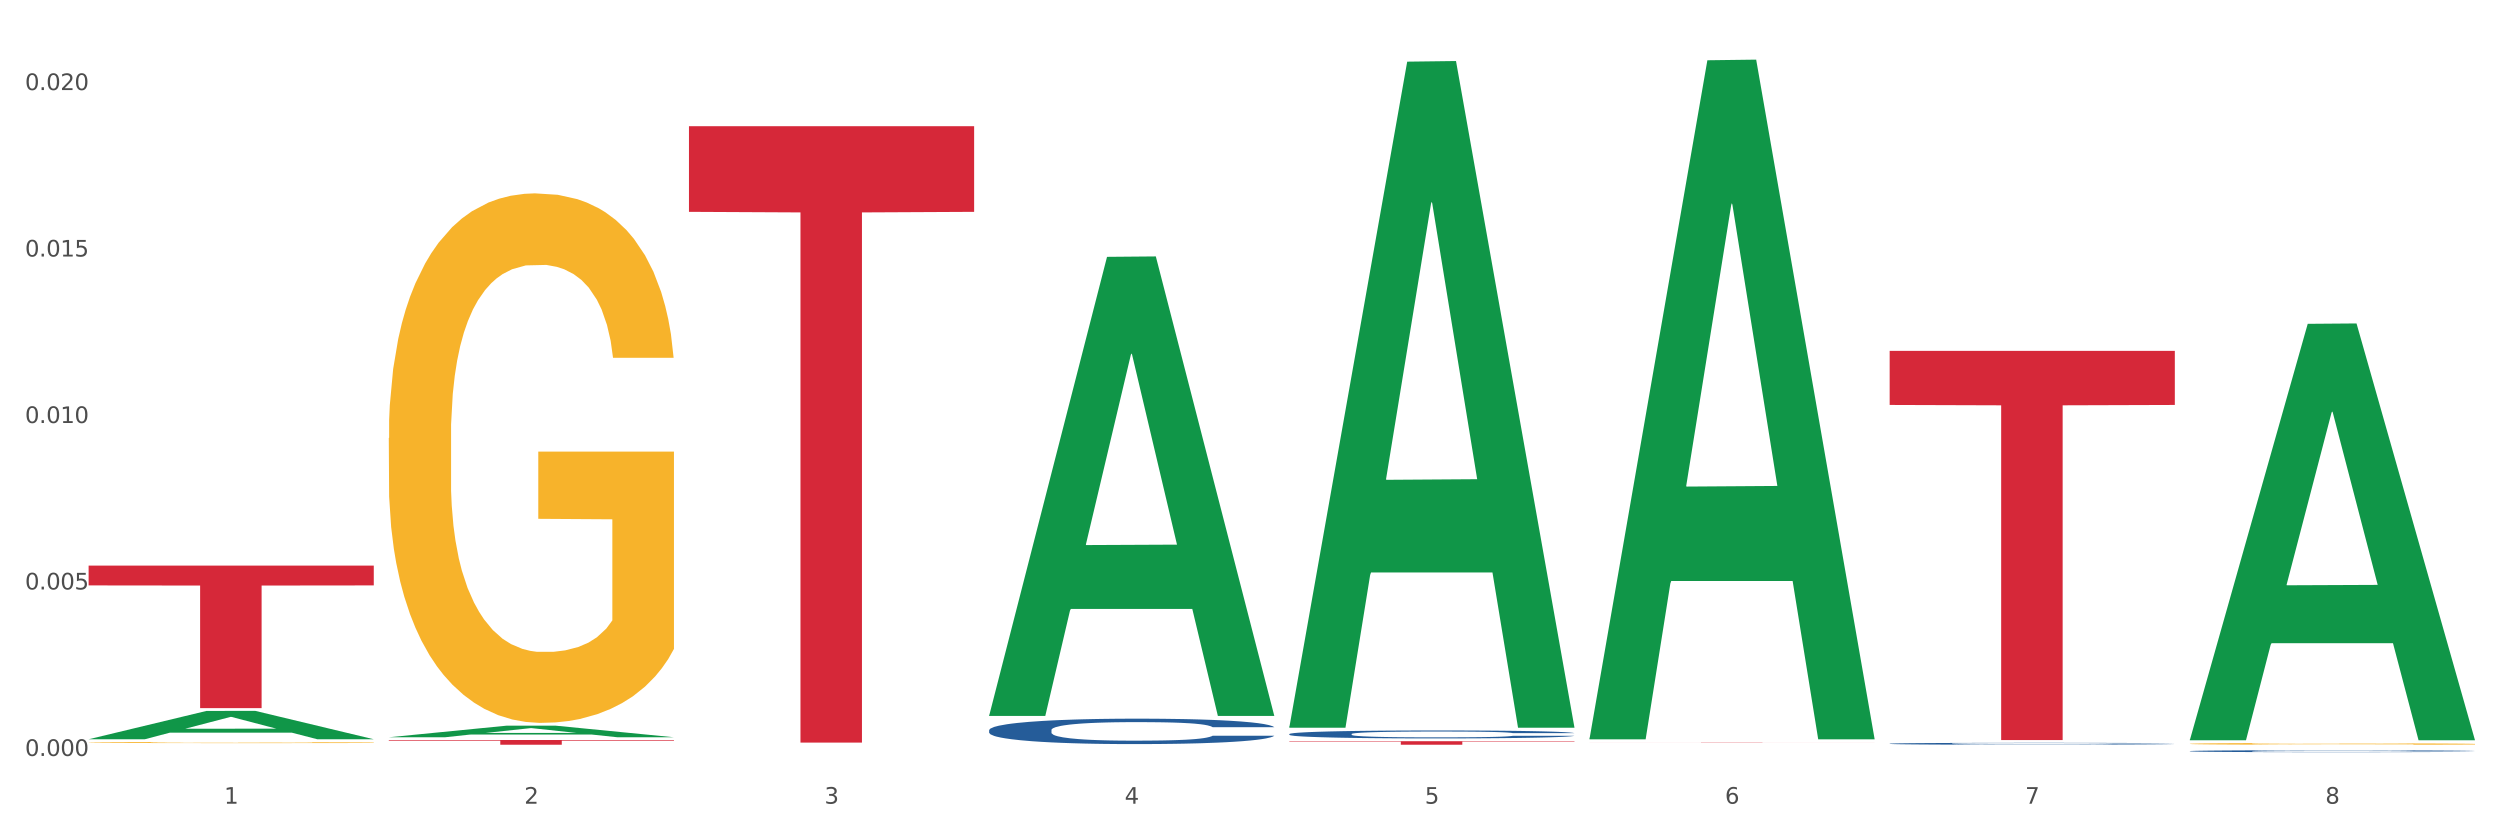
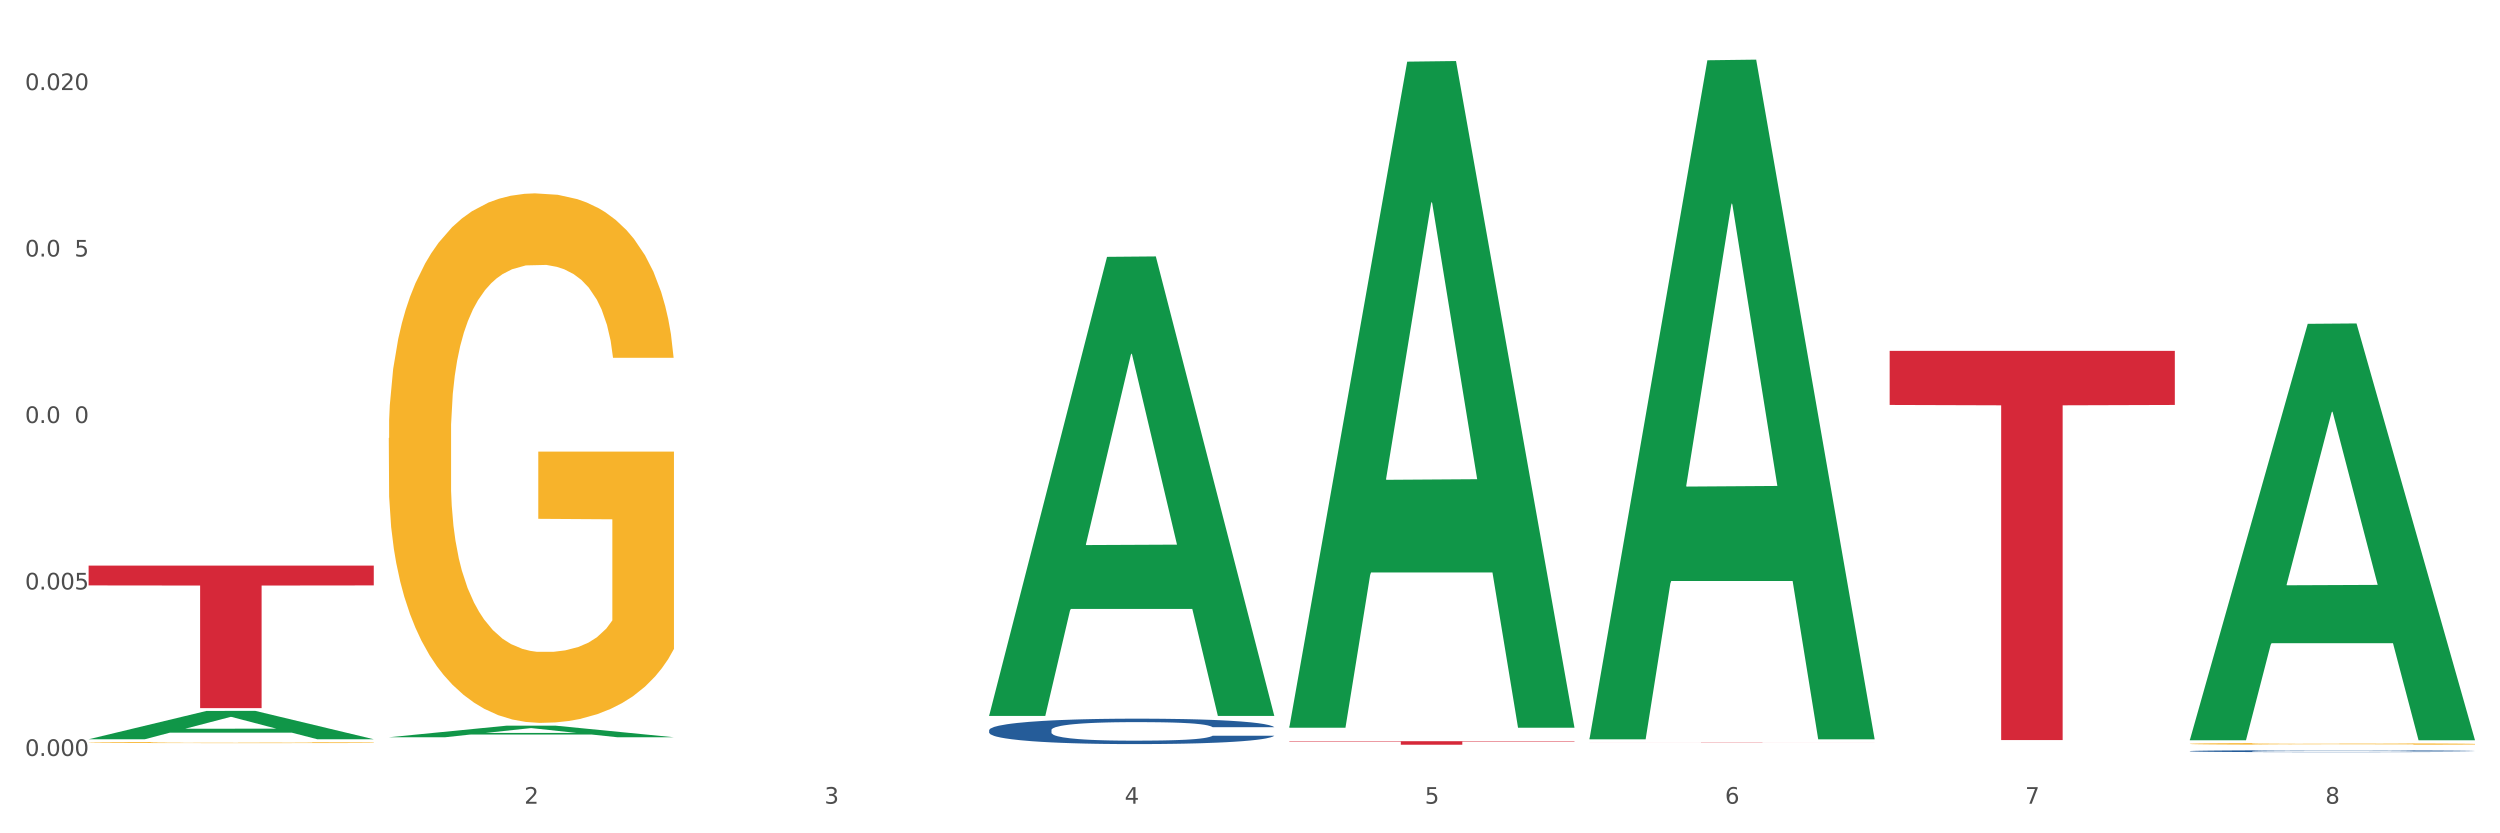
<svg xmlns="http://www.w3.org/2000/svg" xmlns:xlink="http://www.w3.org/1999/xlink" width="1080pt" height="360pt" viewBox="0 0 1080 360" version="1.1">
  <rect x="0" y="0" width="1080" height="360" fill="#333333" stroke="none" />
  <defs>
    <style type="text/css">*{stroke-linejoin: round; stroke-linecap: butt}</style>
  </defs>
  <g id="figure_1">
    <g id="patch_1">
      <path d="M 0 360  L 1080 360  L 1080 0  L 0 0  z " style="fill: #ffffff; stroke: #ffffff; stroke-linejoin: miter" />
    </g>
    <g id="axes_1">
      <g id="matplotlib.axis_1">
        <g id="xtick_1">
          <g id="text_1">
            <g style="fill: #4d4d4d" transform="translate(96.825 347.204) scale(0.096 -0.096)">
              <defs>
-                 <path id="DejaVuSans-31" d="M 794 531  L 1825 531  L 1825 4091  L 703 3866  L 703 4441  L 1819 4666  L 2450 4666  L 2450 531  L 3481 531  L 3481 0  L 794 0  L 794 531  z " transform="scale(0.016)" />
-               </defs>
+                 </defs>
              <use xlink:href="#DejaVuSans-31" />
            </g>
          </g>
        </g>
        <g id="xtick_2">
          <g id="text_2">
            <g style="fill: #4d4d4d" transform="translate(226.5 347.204) scale(0.096 -0.096)">
              <defs>
                <path id="DejaVuSans-32" d="M 1228 531  L 3431 531  L 3431 0  L 469 0  L 469 531  Q 828 903 1448 1529  Q 2069 2156 2228 2338  Q 2531 2678 2651 2914  Q 2772 3150 2772 3378  Q 2772 3750 2511 3984  Q 2250 4219 1831 4219  Q 1534 4219 1204 4116  Q 875 4013 500 3803  L 500 4441  Q 881 4594 1212 4672  Q 1544 4750 1819 4750  Q 2544 4750 2975 4387  Q 3406 4025 3406 3419  Q 3406 3131 3298 2873  Q 3191 2616 2906 2266  Q 2828 2175 2409 1742  Q 1991 1309 1228 531  z " transform="scale(0.016)" />
              </defs>
              <use xlink:href="#DejaVuSans-32" />
            </g>
          </g>
        </g>
        <g id="xtick_3">
          <g id="text_3">
            <g style="fill: #4d4d4d" transform="translate(356.175 347.204) scale(0.096 -0.096)">
              <defs>
                <path id="DejaVuSans-33" d="M 2597 2516  Q 3050 2419 3304 2112  Q 3559 1806 3559 1356  Q 3559 666 3084 287  Q 2609 -91 1734 -91  Q 1441 -91 1130 -33  Q 819 25 488 141  L 488 750  Q 750 597 1062 519  Q 1375 441 1716 441  Q 2309 441 2620 675  Q 2931 909 2931 1356  Q 2931 1769 2642 2001  Q 2353 2234 1838 2234  L 1294 2234  L 1294 2753  L 1863 2753  Q 2328 2753 2575 2939  Q 2822 3125 2822 3475  Q 2822 3834 2567 4026  Q 2313 4219 1838 4219  Q 1578 4219 1281 4162  Q 984 4106 628 3988  L 628 4550  Q 988 4650 1302 4700  Q 1616 4750 1894 4750  Q 2613 4750 3031 4423  Q 3450 4097 3450 3541  Q 3450 3153 3228 2886  Q 3006 2619 2597 2516  z " transform="scale(0.016)" />
              </defs>
              <use xlink:href="#DejaVuSans-33" />
            </g>
          </g>
        </g>
        <g id="xtick_4">
          <g id="text_4">
            <g style="fill: #4d4d4d" transform="translate(485.85 347.204) scale(0.096 -0.096)">
              <defs>
                <path id="DejaVuSans-34" d="M 2419 4116  L 825 1625  L 2419 1625  L 2419 4116  z M 2253 4666  L 3047 4666  L 3047 1625  L 3713 1625  L 3713 1100  L 3047 1100  L 3047 0  L 2419 0  L 2419 1100  L 313 1100  L 313 1709  L 2253 4666  z " transform="scale(0.016)" />
              </defs>
              <use xlink:href="#DejaVuSans-34" />
            </g>
          </g>
        </g>
        <g id="xtick_5">
          <g id="text_5">
            <g style="fill: #4d4d4d" transform="translate(615.525 347.204) scale(0.096 -0.096)">
              <defs>
                <path id="DejaVuSans-35" d="M 691 4666  L 3169 4666  L 3169 4134  L 1269 4134  L 1269 2991  Q 1406 3038 1543 3061  Q 1681 3084 1819 3084  Q 2600 3084 3056 2656  Q 3513 2228 3513 1497  Q 3513 744 3044 326  Q 2575 -91 1722 -91  Q 1428 -91 1123 -41  Q 819 9 494 109  L 494 744  Q 775 591 1075 516  Q 1375 441 1709 441  Q 2250 441 2565 725  Q 2881 1009 2881 1497  Q 2881 1984 2565 2268  Q 2250 2553 1709 2553  Q 1456 2553 1204 2497  Q 953 2441 691 2322  L 691 4666  z " transform="scale(0.016)" />
              </defs>
              <use xlink:href="#DejaVuSans-35" />
            </g>
          </g>
        </g>
        <g id="xtick_6">
          <g id="text_6">
            <g style="fill: #4d4d4d" transform="translate(745.2 347.204) scale(0.096 -0.096)">
              <defs>
                <path id="DejaVuSans-36" d="M 2113 2584  Q 1688 2584 1439 2293  Q 1191 2003 1191 1497  Q 1191 994 1439 701  Q 1688 409 2113 409  Q 2538 409 2786 701  Q 3034 994 3034 1497  Q 3034 2003 2786 2293  Q 2538 2584 2113 2584  z M 3366 4563  L 3366 3988  Q 3128 4100 2886 4159  Q 2644 4219 2406 4219  Q 1781 4219 1451 3797  Q 1122 3375 1075 2522  Q 1259 2794 1537 2939  Q 1816 3084 2150 3084  Q 2853 3084 3261 2657  Q 3669 2231 3669 1497  Q 3669 778 3244 343  Q 2819 -91 2113 -91  Q 1303 -91 875 529  Q 447 1150 447 2328  Q 447 3434 972 4092  Q 1497 4750 2381 4750  Q 2619 4750 2861 4703  Q 3103 4656 3366 4563  z " transform="scale(0.016)" />
              </defs>
              <use xlink:href="#DejaVuSans-36" />
            </g>
          </g>
        </g>
        <g id="xtick_7">
          <g id="text_7">
            <g style="fill: #4d4d4d" transform="translate(874.875 347.204) scale(0.096 -0.096)">
              <defs>
                <path id="DejaVuSans-37" d="M 525 4666  L 3525 4666  L 3525 4397  L 1831 0  L 1172 0  L 2766 4134  L 525 4134  L 525 4666  z " transform="scale(0.016)" />
              </defs>
              <use xlink:href="#DejaVuSans-37" />
            </g>
          </g>
        </g>
        <g id="xtick_8">
          <g id="text_8">
            <g style="fill: #4d4d4d" transform="translate(1004.55 347.204) scale(0.096 -0.096)">
              <defs>
                <path id="DejaVuSans-38" d="M 2034 2216  Q 1584 2216 1326 1975  Q 1069 1734 1069 1313  Q 1069 891 1326 650  Q 1584 409 2034 409  Q 2484 409 2743 651  Q 3003 894 3003 1313  Q 3003 1734 2745 1975  Q 2488 2216 2034 2216  z M 1403 2484  Q 997 2584 770 2862  Q 544 3141 544 3541  Q 544 4100 942 4425  Q 1341 4750 2034 4750  Q 2731 4750 3128 4425  Q 3525 4100 3525 3541  Q 3525 3141 3298 2862  Q 3072 2584 2669 2484  Q 3125 2378 3379 2068  Q 3634 1759 3634 1313  Q 3634 634 3220 271  Q 2806 -91 2034 -91  Q 1263 -91 848 271  Q 434 634 434 1313  Q 434 1759 690 2068  Q 947 2378 1403 2484  z M 1172 3481  Q 1172 3119 1398 2916  Q 1625 2713 2034 2713  Q 2441 2713 2670 2916  Q 2900 3119 2900 3481  Q 2900 3844 2670 4047  Q 2441 4250 2034 4250  Q 1625 4250 1398 4047  Q 1172 3844 1172 3481  z " transform="scale(0.016)" />
              </defs>
              <use xlink:href="#DejaVuSans-38" />
            </g>
          </g>
        </g>
        <g id="xtick_9" />
        <g id="xtick_10" />
        <g id="xtick_11" />
        <g id="xtick_12" />
        <g id="xtick_13" />
        <g id="xtick_14" />
        <g id="xtick_15" />
      </g>
      <g id="matplotlib.axis_2">
        <g id="ytick_1">
          <g id="text_9">
            <g style="fill: #4d4d4d" transform="translate(10.8 326.565) scale(0.096 -0.096)">
              <defs>
                <path id="DejaVuSans-30" d="M 2034 4250  Q 1547 4250 1301 3770  Q 1056 3291 1056 2328  Q 1056 1369 1301 889  Q 1547 409 2034 409  Q 2525 409 2770 889  Q 3016 1369 3016 2328  Q 3016 3291 2770 3770  Q 2525 4250 2034 4250  z M 2034 4750  Q 2819 4750 3233 4129  Q 3647 3509 3647 2328  Q 3647 1150 3233 529  Q 2819 -91 2034 -91  Q 1250 -91 836 529  Q 422 1150 422 2328  Q 422 3509 836 4129  Q 1250 4750 2034 4750  z " transform="scale(0.016)" />
                <path id="DejaVuSans-2e" d="M 684 794  L 1344 794  L 1344 0  L 684 0  L 684 794  z " transform="scale(0.016)" />
              </defs>
              <use xlink:href="#DejaVuSans-30" />
              <use xlink:href="#DejaVuSans-2e" transform="translate(63.623 0)" />
              <use xlink:href="#DejaVuSans-30" transform="translate(95.41 0)" />
              <use xlink:href="#DejaVuSans-30" transform="translate(159.033 0)" />
              <use xlink:href="#DejaVuSans-30" transform="translate(222.656 0)" />
            </g>
          </g>
        </g>
        <g id="ytick_2">
          <g id="text_10">
            <g style="fill: #4d4d4d" transform="translate(10.8 254.651) scale(0.096 -0.096)">
              <use xlink:href="#DejaVuSans-30" />
              <use xlink:href="#DejaVuSans-2e" transform="translate(63.623 0)" />
              <use xlink:href="#DejaVuSans-30" transform="translate(95.41 0)" />
              <use xlink:href="#DejaVuSans-30" transform="translate(159.033 0)" />
              <use xlink:href="#DejaVuSans-35" transform="translate(222.656 0)" />
            </g>
          </g>
        </g>
        <g id="ytick_3">
          <g id="text_11">
            <g style="fill: #4d4d4d" transform="translate(10.8 182.737) scale(0.096 -0.096)">
              <use xlink:href="#DejaVuSans-30" />
              <use xlink:href="#DejaVuSans-2e" transform="translate(63.623 0)" />
              <use xlink:href="#DejaVuSans-30" transform="translate(95.41 0)" />
              <use xlink:href="#DejaVuSans-31" transform="translate(159.033 0)" />
              <use xlink:href="#DejaVuSans-30" transform="translate(222.656 0)" />
            </g>
          </g>
        </g>
        <g id="ytick_4">
          <g id="text_12">
            <g style="fill: #4d4d4d" transform="translate(10.8 110.823) scale(0.096 -0.096)">
              <use xlink:href="#DejaVuSans-30" />
              <use xlink:href="#DejaVuSans-2e" transform="translate(63.623 0)" />
              <use xlink:href="#DejaVuSans-30" transform="translate(95.41 0)" />
              <use xlink:href="#DejaVuSans-31" transform="translate(159.033 0)" />
              <use xlink:href="#DejaVuSans-35" transform="translate(222.656 0)" />
            </g>
          </g>
        </g>
        <g id="ytick_5">
          <g id="text_13">
            <g style="fill: #4d4d4d" transform="translate(10.8 38.909) scale(0.096 -0.096)">
              <use xlink:href="#DejaVuSans-30" />
              <use xlink:href="#DejaVuSans-2e" transform="translate(63.623 0)" />
              <use xlink:href="#DejaVuSans-30" transform="translate(95.41 0)" />
              <use xlink:href="#DejaVuSans-32" transform="translate(159.033 0)" />
              <use xlink:href="#DejaVuSans-30" transform="translate(222.656 0)" />
            </g>
          </g>
        </g>
        <g id="ytick_6" />
        <g id="ytick_7" />
        <g id="ytick_8" />
        <g id="ytick_9" />
      </g>
      <g id="PolyCollection_1">
        <path d="M 38.283 319.341  L 38.41 319.329  L 89.211 307.113  L 110.293 307.101  L 161.474 319.364  L 137.09 319.364  L 126.041 316.508  L 73.589 316.508  L 73.208 316.554  L 62.54 319.364  L 38.283 319.364  L 38.283 319.341  L 80.193 314.804  L 119.437 314.793  L 100.006 309.715  L 99.752 309.692  L 99.498 309.726  L 80.066 314.793  L 80.193 314.804  L 38.283 319.341  z " clip-path="url(#pf488c5dc26)" style="fill: #109648" />
        <path d="M 946.009 324.473  L 946.154 324.472  L 946.154 324.45  L 946.591 324.42  L 948.193 324.365  L 950.232 324.323  L 953.726 324.274  L 955.619 324.253  L 958.095 324.23  L 963.191 324.193  L 969.016 324.162  L 973.093 324.144  L 976.151 324.133  L 982.995 324.113  L 986.927 324.105  L 991.004 324.098  L 994.499 324.093  L 1000.324 324.087  L 1004.983 324.085  L 1010.371 324.084  L 1014.885 324.085  L 1020.855 324.088  L 1029.592 324.098  L 1032.942 324.103  L 1037.456 324.113  L 1042.115 324.125  L 1045.901 324.138  L 1050.27 324.156  L 1054.784 324.18  L 1059.152 324.21  L 1062.21 324.237  L 1064.686 324.267  L 1066.87 324.302  L 1068.472 324.341  L 1069.2 324.373  L 1042.552 324.373  L 1041.824 324.344  L 1040.368 324.312  L 1038.912 324.291  L 1037.31 324.274  L 1034.835 324.254  L 1032.65 324.241  L 1029.01 324.226  L 1025.661 324.217  L 1022.894 324.211  L 1019.545 324.207  L 1012.41 324.202  L 1007.313 324.202  L 1004.11 324.203  L 1000.178 324.207  L 996.829 324.213  L 992.897 324.222  L 989.839 324.233  L 986.781 324.246  L 985.034 324.256  L 982.413 324.273  L 980.665 324.287  L 978.335 324.312  L 977.025 324.329  L 974.695 324.374  L 973.676 324.407  L 973.239 324.43  L 972.948 324.456  L 972.948 324.579  L 973.821 324.634  L 974.549 324.658  L 975.714 324.685  L 977.899 324.72  L 981.102 324.753  L 984.451 324.778  L 987.218 324.793  L 989.839 324.804  L 992.46 324.813  L 995.664 324.821  L 998.285 324.825  L 1002.217 324.83  L 1006.876 324.833  L 1010.517 324.833  L 1017.943 324.829  L 1021.292 324.825  L 1024.496 324.819  L 1027.991 324.81  L 1030.757 324.801  L 1032.359 324.794  L 1034.98 324.779  L 1037.019 324.763  L 1038.766 324.745  L 1039.931 324.729  L 1041.242 324.705  L 1042.261 324.678  L 1042.552 324.664  L 1069.2 324.664  L 1068.618 324.693  L 1067.598 324.72  L 1065.56 324.757  L 1063.958 324.779  L 1061.482 324.805  L 1058.861 324.827  L 1055.221 324.851  L 1051.872 324.87  L 1048.377 324.885  L 1044.591 324.9  L 1037.747 324.919  L 1035.271 324.925  L 1030.029 324.934  L 1025.952 324.94  L 1019.982 324.946  L 1013.866 324.949  L 1007.459 324.95  L 1001.78 324.948  L 995.518 324.943  L 991.587 324.938  L 987.218 324.931  L 982.121 324.92  L 977.316 324.907  L 972.802 324.891  L 968.579 324.873  L 964.648 324.852  L 959.551 324.818  L 955.765 324.785  L 952.998 324.754  L 951.105 324.728  L 949.212 324.695  L 948.193 324.672  L 946.591 324.617  L 946.009 324.565  L 946.009 324.473  z " clip-path="url(#pf488c5dc26)" style="fill: #255c99" />
        <path d="M 427.308 315.401  L 427.454 315.391  L 427.454 315.11  L 427.891 314.729  L 429.493 314.027  L 431.531 313.495  L 435.026 312.873  L 436.919 312.613  L 439.394 312.322  L 444.491 311.85  L 450.316 311.449  L 454.393 311.228  L 457.451 311.088  L 464.295 310.837  L 468.226 310.727  L 472.304 310.637  L 475.798 310.576  L 481.623 310.506  L 486.283 310.476  L 491.671 310.466  L 496.185 310.476  L 502.155 310.516  L 510.892 310.637  L 514.241 310.707  L 518.755 310.827  L 523.415 310.988  L 527.201 311.148  L 531.57 311.379  L 536.084 311.68  L 540.452 312.061  L 543.51 312.412  L 545.986 312.783  L 548.17 313.234  L 549.772 313.726  L 550.5 314.137  L 523.852 314.137  L 523.124 313.766  L 521.668 313.365  L 520.211 313.094  L 518.61 312.873  L 516.134 312.623  L 513.95 312.462  L 510.31 312.272  L 506.96 312.151  L 504.194 312.081  L 500.844 312.021  L 493.709 311.961  L 488.613 311.961  L 485.409 311.981  L 481.478 312.031  L 478.128 312.101  L 474.197 312.221  L 471.139 312.352  L 468.081 312.522  L 466.333 312.643  L 463.712 312.863  L 461.965 313.044  L 459.635 313.355  L 458.325 313.576  L 455.995 314.147  L 454.975 314.569  L 454.539 314.859  L 454.247 315.18  L 454.247 316.745  L 455.121 317.447  L 455.849 317.748  L 457.014 318.089  L 459.198 318.531  L 462.402 318.962  L 465.751 319.273  L 468.518 319.463  L 471.139 319.604  L 473.76 319.714  L 476.963 319.814  L 479.585 319.875  L 483.516 319.935  L 488.176 319.965  L 491.816 319.965  L 499.243 319.915  L 502.592 319.865  L 505.795 319.794  L 509.29 319.684  L 512.057 319.564  L 513.659 319.473  L 516.28 319.283  L 518.318 319.082  L 520.066 318.852  L 521.231 318.651  L 522.541 318.35  L 523.561 318.009  L 523.852 317.828  L 550.5 317.828  L 549.917 318.19  L 548.898 318.541  L 546.859 319.012  L 545.257 319.283  L 542.782 319.614  L 540.161 319.895  L 536.52 320.206  L 533.171 320.436  L 529.677 320.637  L 525.89 320.818  L 519.047 321.068  L 516.571 321.138  L 511.329 321.259  L 507.252 321.329  L 501.281 321.399  L 495.165 321.439  L 488.758 321.449  L 483.079 321.429  L 476.818 321.369  L 472.886 321.309  L 468.518 321.219  L 463.421 321.078  L 458.616 320.908  L 454.102 320.707  L 449.879 320.476  L 445.947 320.216  L 440.851 319.784  L 437.065 319.363  L 434.298 318.972  L 432.405 318.641  L 430.512 318.22  L 429.493 317.929  L 427.891 317.227  L 427.308 316.575  L 427.308 315.401  z " clip-path="url(#pf488c5dc26)" style="fill: #255c99" />
        <path d="M 38.283 244.341  L 161.474 244.341  L 161.474 252.898  L 113.015 252.956  L 113.015 305.912  L 86.45 305.912  L 86.45 252.956  L 38.283 252.898  L 38.283 244.399  L 38.283 244.341  z " clip-path="url(#pf488c5dc26)" style="fill: #d62839" />
        <path d="M 38.283 320.771  L 38.428 320.771  L 38.428 320.755  L 38.719 320.742  L 40.174 320.709  L 42.355 320.682  L 43.955 320.668  L 45.555 320.656  L 47.446 320.645  L 49.773 320.633  L 53.991 320.615  L 56.609 320.606  L 59.809 320.596  L 65.627 320.583  L 69.844 320.575  L 74.208 320.568  L 81.335 320.56  L 85.989 320.557  L 90.934 320.554  L 96.897 320.553  L 101.406 320.552  L 111.296 320.554  L 119.732 320.557  L 123.804 320.56  L 129.04 320.566  L 131.804 320.569  L 136.312 320.576  L 140.967 320.585  L 144.166 320.593  L 148.966 320.608  L 152.602 320.622  L 155.947 320.64  L 157.693 320.653  L 159.002 320.665  L 160.165 320.678  L 161.329 320.699  L 135.149 320.699  L 134.131 320.684  L 132.531 320.67  L 130.204 320.656  L 128.168 320.647  L 124.677 320.637  L 121.477 320.63  L 118.132 320.624  L 114.059 320.62  L 110.86 320.618  L 106.351 320.616  L 97.479 320.617  L 91.516 320.62  L 87.443 320.624  L 84.825 320.628  L 82.498 320.633  L 79.88 320.639  L 76.826 320.648  L 74.644 320.656  L 72.462 320.666  L 70.717 320.677  L 69.117 320.689  L 67.808 320.702  L 66.79 320.715  L 65.917 320.732  L 65.19 320.759  L 65.19 320.818  L 65.481 320.832  L 66.208 320.849  L 67.081 320.863  L 68.535 320.879  L 69.844 320.889  L 72.317 320.905  L 75.08 320.918  L 77.262 320.926  L 79.444 320.933  L 83.225 320.943  L 87.443 320.95  L 91.079 320.955  L 96.024 320.959  L 99.37 320.961  L 102.279 320.962  L 109.405 320.962  L 114.496 320.961  L 120.168 320.958  L 124.531 320.954  L 128.168 320.949  L 132.24 320.941  L 134.858 320.934  L 134.858 320.844  L 102.86 320.843  L 102.86 320.783  L 161.474 320.783  L 161.474 320.959  L 159.002 320.969  L 156.238 320.977  L 153.329 320.984  L 148.966 320.993  L 143.73 321.002  L 139.076 321.008  L 134.131 321.013  L 128.313 321.018  L 120.75 321.022  L 116.096 321.024  L 110.278 321.025  L 103.442 321.026  L 97.479 321.025  L 91.661 321.023  L 85.552 321.019  L 79.589 321.013  L 75.08 321.007  L 70.572 321.001  L 65.772 320.991  L 61.99 320.983  L 59.082 320.975  L 55.882 320.965  L 52.391 320.952  L 49.773 320.94  L 47.446 320.928  L 44.973 320.913  L 43.228 320.899  L 41.483 320.883  L 40.465 320.87  L 39.301 320.851  L 38.428 320.823  L 38.283 320.771  z " clip-path="url(#pf488c5dc26)" style="fill: #f7b32b" />
-         <path d="M 167.958 319.69  L 291.149 319.69  L 291.149 319.974  L 242.69 319.976  L 242.69 321.729  L 216.125 321.729  L 216.125 319.976  L 167.958 319.974  L 167.958 319.692  L 167.958 319.69  z " clip-path="url(#pf488c5dc26)" style="fill: #d62839" />
-         <path d="M 297.633 54.507  L 420.825 54.507  L 420.825 91.514  L 372.365 91.764  L 372.365 320.811  L 345.8 320.811  L 345.8 91.764  L 297.633 91.514  L 297.633 54.757  L 297.633 54.507  z " clip-path="url(#pf488c5dc26)" style="fill: #d62839" />
        <path d="M 556.983 320.187  L 680.175 320.187  L 680.175 320.401  L 631.716 320.403  L 631.716 321.729  L 605.151 321.729  L 605.151 320.403  L 556.983 320.401  L 556.983 320.189  L 556.983 320.187  z " clip-path="url(#pf488c5dc26)" style="fill: #d62839" />
        <path d="M 686.658 320.567  L 809.85 320.567  L 809.85 320.582  L 761.391 320.582  L 761.391 320.671  L 734.826 320.671  L 734.826 320.582  L 686.658 320.582  L 686.658 320.567  L 686.658 320.567  z " clip-path="url(#pf488c5dc26)" style="fill: #d62839" />
        <path d="M 816.334 151.573  L 939.525 151.573  L 939.525 174.938  L 891.066 175.096  L 891.066 319.711  L 864.501 319.711  L 864.501 175.096  L 816.334 174.938  L 816.334 151.731  L 816.334 151.573  z " clip-path="url(#pf488c5dc26)" style="fill: #d62839" />
-         <path d="M 816.334 321.272  L 816.479 321.272  L 816.479 321.25  L 816.916 321.222  L 818.518 321.169  L 820.556 321.129  L 824.051 321.082  L 825.944 321.062  L 828.42 321.04  L 833.516 321.004  L 839.341 320.974  L 843.418 320.957  L 846.476 320.947  L 853.32 320.928  L 857.252 320.919  L 861.329 320.913  L 864.824 320.908  L 870.648 320.903  L 875.308 320.901  L 880.696 320.9  L 885.21 320.901  L 891.18 320.904  L 899.917 320.913  L 903.266 320.918  L 907.781 320.927  L 912.44 320.939  L 916.226 320.951  L 920.595 320.969  L 925.109 320.991  L 929.477 321.02  L 932.535 321.047  L 935.011 321.075  L 937.195 321.109  L 938.797 321.146  L 939.525 321.177  L 912.877 321.177  L 912.149 321.149  L 910.693 321.119  L 909.237 321.098  L 907.635 321.082  L 905.159 321.063  L 902.975 321.05  L 899.335 321.036  L 895.986 321.027  L 893.219 321.022  L 889.87 321.017  L 882.735 321.013  L 877.638 321.013  L 874.434 321.014  L 870.503 321.018  L 867.154 321.023  L 863.222 321.032  L 860.164 321.042  L 857.106 321.055  L 855.359 321.064  L 852.738 321.081  L 850.99 321.094  L 848.66 321.118  L 847.35 321.135  L 845.02 321.178  L 844.001 321.21  L 843.564 321.232  L 843.273 321.256  L 843.273 321.374  L 844.146 321.427  L 844.874 321.45  L 846.039 321.475  L 848.224 321.509  L 851.427 321.541  L 854.776 321.565  L 857.543 321.579  L 860.164 321.59  L 862.785 321.598  L 865.989 321.606  L 868.61 321.61  L 872.541 321.615  L 877.201 321.617  L 880.842 321.617  L 888.268 321.613  L 891.617 321.609  L 894.821 321.604  L 898.316 321.596  L 901.082 321.587  L 902.684 321.58  L 905.305 321.566  L 907.344 321.55  L 909.091 321.533  L 910.256 321.518  L 911.567 321.495  L 912.586 321.469  L 912.877 321.456  L 939.525 321.456  L 938.942 321.483  L 937.923 321.509  L 935.885 321.545  L 934.283 321.566  L 931.807 321.591  L 929.186 321.612  L 925.546 321.635  L 922.197 321.653  L 918.702 321.668  L 914.916 321.681  L 908.072 321.7  L 905.596 321.706  L 900.354 321.715  L 896.277 321.72  L 890.307 321.725  L 884.191 321.728  L 877.784 321.729  L 872.105 321.728  L 865.843 321.723  L 861.911 321.719  L 857.543 321.712  L 852.446 321.701  L 847.641 321.688  L 843.127 321.673  L 838.904 321.656  L 834.972 321.636  L 829.876 321.603  L 826.09 321.572  L 823.323 321.542  L 821.43 321.517  L 819.537 321.485  L 818.518 321.463  L 816.916 321.41  L 816.334 321.361  L 816.334 321.272  z " clip-path="url(#pf488c5dc26)" style="fill: #255c99" />
        <path d="M 946.009 321.328  L 946.154 321.327  L 946.154 321.303  L 946.445 321.282  L 947.899 321.231  L 950.081 321.188  L 951.681 321.166  L 953.281 321.147  L 955.172 321.129  L 957.499 321.11  L 961.717 321.082  L 964.335 321.068  L 967.534 321.053  L 973.352 321.031  L 977.57 321.019  L 981.933 321.009  L 989.06 320.996  L 993.714 320.991  L 998.66 320.987  L 1004.623 320.984  L 1009.131 320.983  L 1019.022 320.985  L 1027.457 320.992  L 1031.53 320.996  L 1036.766 321.004  L 1039.529 321.01  L 1044.038 321.021  L 1048.692 321.035  L 1051.892 321.047  L 1056.692 321.071  L 1060.328 321.094  L 1063.673 321.122  L 1065.418 321.142  L 1066.727 321.16  L 1067.891 321.182  L 1069.055 321.215  L 1042.875 321.215  L 1041.856 321.191  L 1040.257 321.169  L 1037.929 321.147  L 1035.893 321.133  L 1032.403 321.116  L 1029.203 321.105  L 1025.858 321.097  L 1021.785 321.09  L 1018.585 321.087  L 1014.077 321.084  L 1005.204 321.085  L 999.241 321.09  L 995.169 321.097  L 992.551 321.103  L 990.224 321.11  L 987.606 321.12  L 984.551 321.134  L 982.37 321.147  L 980.188 321.163  L 978.443 321.18  L 976.843 321.199  L 975.534 321.219  L 974.516 321.24  L 973.643 321.266  L 972.916 321.309  L 972.916 321.402  L 973.207 321.423  L 973.934 321.451  L 974.807 321.472  L 976.261 321.498  L 977.57 321.515  L 980.043 321.539  L 982.806 321.56  L 984.988 321.572  L 987.169 321.583  L 990.951 321.598  L 995.169 321.611  L 998.805 321.618  L 1003.75 321.625  L 1007.095 321.628  L 1010.004 321.629  L 1017.131 321.629  L 1022.221 321.627  L 1027.894 321.622  L 1032.257 321.616  L 1035.893 321.609  L 1039.966 321.596  L 1042.584 321.585  L 1042.584 321.442  L 1010.586 321.442  L 1010.586 321.347  L 1069.2 321.347  L 1069.2 321.625  L 1066.727 321.639  L 1063.964 321.652  L 1061.055 321.664  L 1056.692 321.678  L 1051.456 321.692  L 1046.802 321.701  L 1041.856 321.709  L 1036.039 321.717  L 1028.476 321.724  L 1023.821 321.726  L 1018.004 321.728  L 1011.168 321.729  L 1005.204 321.728  L 999.387 321.724  L 993.278 321.718  L 987.315 321.709  L 982.806 321.701  L 978.297 321.69  L 973.498 321.675  L 969.716 321.662  L 966.807 321.649  L 963.607 321.634  L 960.117 321.613  L 957.499 321.595  L 955.172 321.576  L 952.699 321.551  L 950.954 321.53  L 949.208 321.504  L 948.19 321.484  L 947.027 321.453  L 946.154 321.41  L 946.009 321.328  z " clip-path="url(#pf488c5dc26)" style="fill: #f7b32b" />
        <path d="M 167.958 189.239  L 168.104 189.03  L 168.104 181.509  L 168.394 175.033  L 169.849 159.363  L 172.031 146.41  L 173.63 139.515  L 175.23 133.875  L 177.121 128.234  L 179.448 122.384  L 183.666 113.818  L 186.284 109.43  L 189.484 104.834  L 195.302 98.148  L 199.52 94.388  L 203.883 91.254  L 211.01 87.493  L 215.664 85.822  L 220.609 84.568  L 226.572 83.733  L 231.081 83.524  L 240.971 84.151  L 249.407 86.031  L 253.479 87.493  L 258.715 90  L 261.479 91.672  L 265.988 95.015  L 270.642 99.402  L 273.842 103.163  L 278.641 110.266  L 282.277 117.37  L 285.623 126.144  L 287.368 132.203  L 288.677 137.844  L 289.84 144.321  L 291.004 154.558  L 264.824 154.558  L 263.806 147.246  L 262.206 140.351  L 259.879 133.666  L 257.843 129.487  L 254.352 124.264  L 251.152 120.921  L 247.807 118.414  L 243.735 116.325  L 240.535 115.28  L 236.026 114.445  L 227.154 114.653  L 221.191 116.325  L 217.118 118.414  L 214.5 120.294  L 212.173 122.384  L 209.555 125.309  L 206.501 129.696  L 204.319 133.666  L 202.138 138.68  L 200.392 143.694  L 198.792 149.544  L 197.483 155.812  L 196.465 162.288  L 195.593 170.227  L 194.865 183.39  L 194.865 212.012  L 195.156 218.489  L 195.883 227.055  L 196.756 233.531  L 198.211 241.261  L 199.52 246.485  L 201.992 254.006  L 204.756 260.274  L 206.937 264.243  L 209.119 267.586  L 212.9 272.182  L 217.118 275.943  L 220.754 278.241  L 225.699 280.33  L 229.045 281.166  L 231.954 281.584  L 239.08 281.584  L 244.171 280.957  L 249.843 279.495  L 254.207 277.614  L 257.843 275.316  L 261.915 271.555  L 264.533 268.004  L 264.533 224.339  L 232.535 224.13  L 232.535 195.089  L 291.149 195.089  L 291.149 280.33  L 288.677 284.718  L 285.913 288.687  L 283.005 292.239  L 278.641 296.626  L 273.405 300.805  L 268.751 303.73  L 263.806 306.237  L 257.988 308.535  L 250.425 310.624  L 245.771 311.46  L 239.953 312.087  L 233.117 312.296  L 227.154 311.878  L 221.336 310.833  L 215.227 308.953  L 209.264 306.237  L 204.756 303.521  L 200.247 300.178  L 195.447 295.791  L 191.666 291.612  L 188.757 287.852  L 185.557 283.046  L 182.066 276.779  L 179.448 271.138  L 177.121 265.288  L 174.649 257.766  L 172.903 251.29  L 171.158 243.142  L 170.14 237.083  L 168.976 227.681  L 168.104 214.519  L 167.958 189.239  z " clip-path="url(#pf488c5dc26)" style="fill: #f7b32b" />
-         <path d="M 556.983 317.104  L 557.129 317.1  L 557.129 317.012  L 557.566 316.893  L 559.168 316.673  L 561.206 316.507  L 564.701 316.312  L 566.594 316.23  L 569.07 316.139  L 574.166 315.991  L 579.991 315.865  L 584.068 315.796  L 587.126 315.752  L 593.97 315.674  L 597.902 315.639  L 601.979 315.611  L 605.474 315.592  L 611.298 315.57  L 615.958 315.561  L 621.346 315.557  L 625.86 315.561  L 631.83 315.573  L 640.567 315.611  L 643.916 315.633  L 648.43 315.671  L 653.09 315.721  L 656.876 315.771  L 661.245 315.843  L 665.759 315.938  L 670.127 316.057  L 673.185 316.167  L 675.661 316.283  L 677.845 316.425  L 679.447 316.579  L 680.175 316.708  L 653.527 316.708  L 652.799 316.591  L 651.343 316.466  L 649.887 316.381  L 648.285 316.312  L 645.809 316.233  L 643.625 316.183  L 639.985 316.123  L 636.635 316.085  L 633.869 316.063  L 630.52 316.045  L 623.384 316.026  L 618.288 316.026  L 615.084 316.032  L 611.153 316.048  L 607.803 316.07  L 603.872 316.107  L 600.814 316.148  L 597.756 316.202  L 596.009 316.239  L 593.387 316.309  L 591.64 316.365  L 589.31 316.463  L 588 316.532  L 585.67 316.711  L 584.65 316.843  L 584.214 316.934  L 583.922 317.034  L 583.922 317.525  L 584.796 317.745  L 585.524 317.839  L 586.689 317.946  L 588.873 318.084  L 592.077 318.219  L 595.426 318.317  L 598.193 318.376  L 600.814 318.42  L 603.435 318.455  L 606.639 318.486  L 609.26 318.505  L 613.191 318.524  L 617.851 318.533  L 621.491 318.533  L 628.918 318.518  L 632.267 318.502  L 635.471 318.48  L 638.965 318.445  L 641.732 318.408  L 643.334 318.379  L 645.955 318.32  L 647.994 318.257  L 649.741 318.185  L 650.906 318.122  L 652.216 318.027  L 653.236 317.921  L 653.527 317.864  L 680.175 317.864  L 679.592 317.977  L 678.573 318.087  L 676.534 318.235  L 674.933 318.32  L 672.457 318.423  L 669.836 318.511  L 666.196 318.609  L 662.846 318.681  L 659.352 318.744  L 655.566 318.801  L 648.722 318.879  L 646.246 318.901  L 641.004 318.939  L 636.927 318.961  L 630.956 318.983  L 624.841 318.995  L 618.433 318.999  L 612.754 318.992  L 606.493 318.973  L 602.561 318.955  L 598.193 318.926  L 593.096 318.882  L 588.291 318.829  L 583.777 318.766  L 579.554 318.694  L 575.622 318.612  L 570.526 318.477  L 566.74 318.345  L 563.973 318.222  L 562.08 318.119  L 560.187 317.987  L 559.168 317.896  L 557.566 317.676  L 556.983 317.471  L 556.983 317.104  z " clip-path="url(#pf488c5dc26)" style="fill: #255c99" />
        <path d="M 167.958 318.492  L 168.085 318.488  L 218.886 313.489  L 239.968 313.484  L 291.149 318.502  L 266.765 318.502  L 255.716 317.333  L 203.264 317.333  L 202.883 317.352  L 192.215 318.502  L 167.958 318.502  L 167.958 318.492  L 209.869 316.636  L 249.112 316.631  L 229.681 314.554  L 229.427 314.544  L 229.173 314.558  L 209.742 316.631  L 209.869 316.636  L 167.958 318.492  z " clip-path="url(#pf488c5dc26)" style="fill: #109648" />
        <path d="M 427.308 308.905  L 427.435 308.718  L 478.236 110.958  L 499.318 110.772  L 550.5 309.277  L 526.115 309.277  L 515.066 263.053  L 462.615 263.053  L 462.234 263.798  L 451.566 309.277  L 427.308 309.277  L 427.308 308.905  L 469.219 235.467  L 508.462 235.281  L 489.031 153.083  L 488.777 152.71  L 488.523 153.269  L 469.092 235.281  L 469.219 235.467  L 427.308 308.905  z " clip-path="url(#pf488c5dc26)" style="fill: #109648" />
        <path d="M 556.983 313.828  L 557.11 313.558  L 607.911 26.635  L 628.993 26.364  L 680.175 314.369  L 655.79 314.369  L 644.741 247.303  L 592.29 247.303  L 591.909 248.385  L 581.241 314.369  L 556.983 314.369  L 556.983 313.828  L 598.894 207.28  L 638.137 207.009  L 618.706 87.751  L 618.452 87.21  L 618.198 88.022  L 598.767 207.009  L 598.894 207.28  L 556.983 313.828  z " clip-path="url(#pf488c5dc26)" style="fill: #109648" />
        <path d="M 686.658 318.827  L 686.785 318.552  L 737.586 26.035  L 758.668 25.759  L 809.85 319.379  L 785.466 319.379  L 774.416 251.005  L 721.965 251.005  L 721.584 252.108  L 710.916 319.379  L 686.658 319.379  L 686.658 318.827  L 728.569 210.202  L 767.812 209.926  L 748.381 88.343  L 748.127 87.792  L 747.873 88.619  L 728.442 209.926  L 728.569 210.202  L 686.658 318.827  z " clip-path="url(#pf488c5dc26)" style="fill: #109648" />
        <path d="M 946.009 319.457  L 946.136 319.287  L 996.936 139.894  L 1018.018 139.725  L 1069.2 319.795  L 1044.816 319.795  L 1033.767 277.863  L 981.315 277.863  L 980.934 278.539  L 970.266 319.795  L 946.009 319.795  L 946.009 319.457  L 987.919 252.839  L 1027.163 252.67  L 1007.731 178.106  L 1007.477 177.768  L 1007.223 178.275  L 987.792 252.67  L 987.919 252.839  L 946.009 319.457  z " clip-path="url(#pf488c5dc26)" style="fill: #109648" />
      </g>
    </g>
  </g>
  <defs>
    <clipPath id="pf488c5dc26">
      <rect x="38.283" y="10.8" width="1030.917" height="329.109" />
    </clipPath>
  </defs>
</svg>